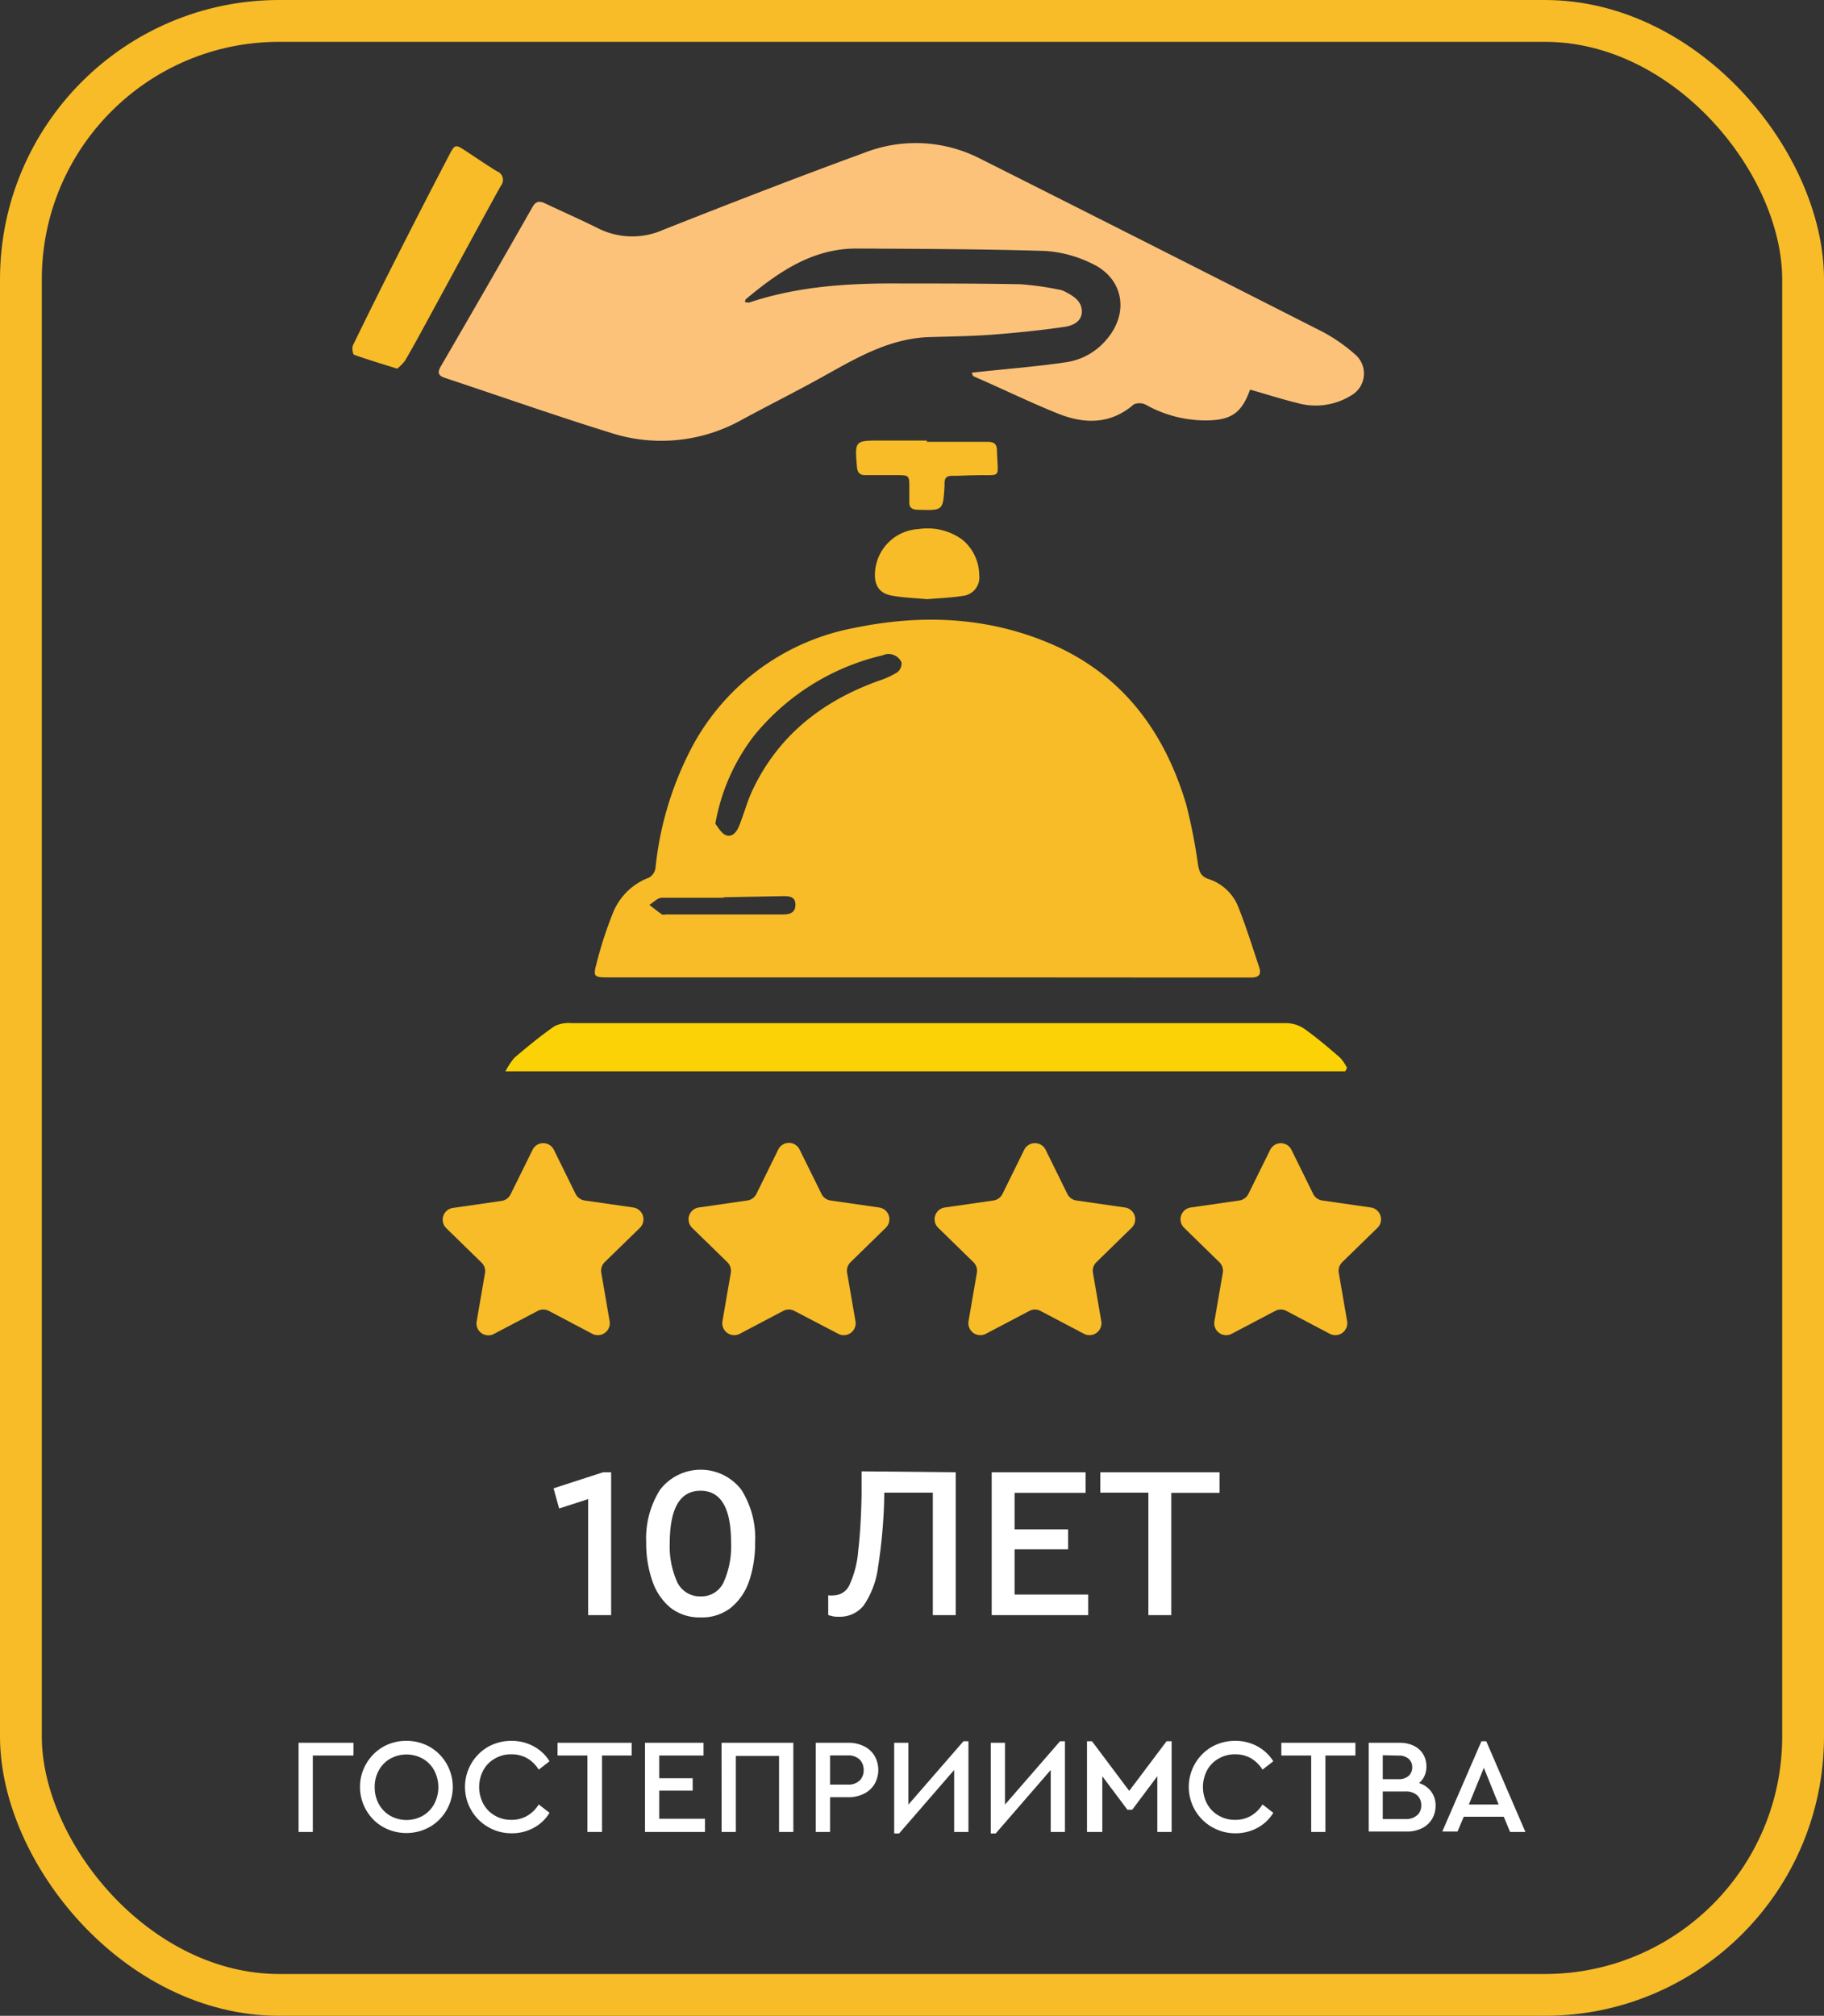
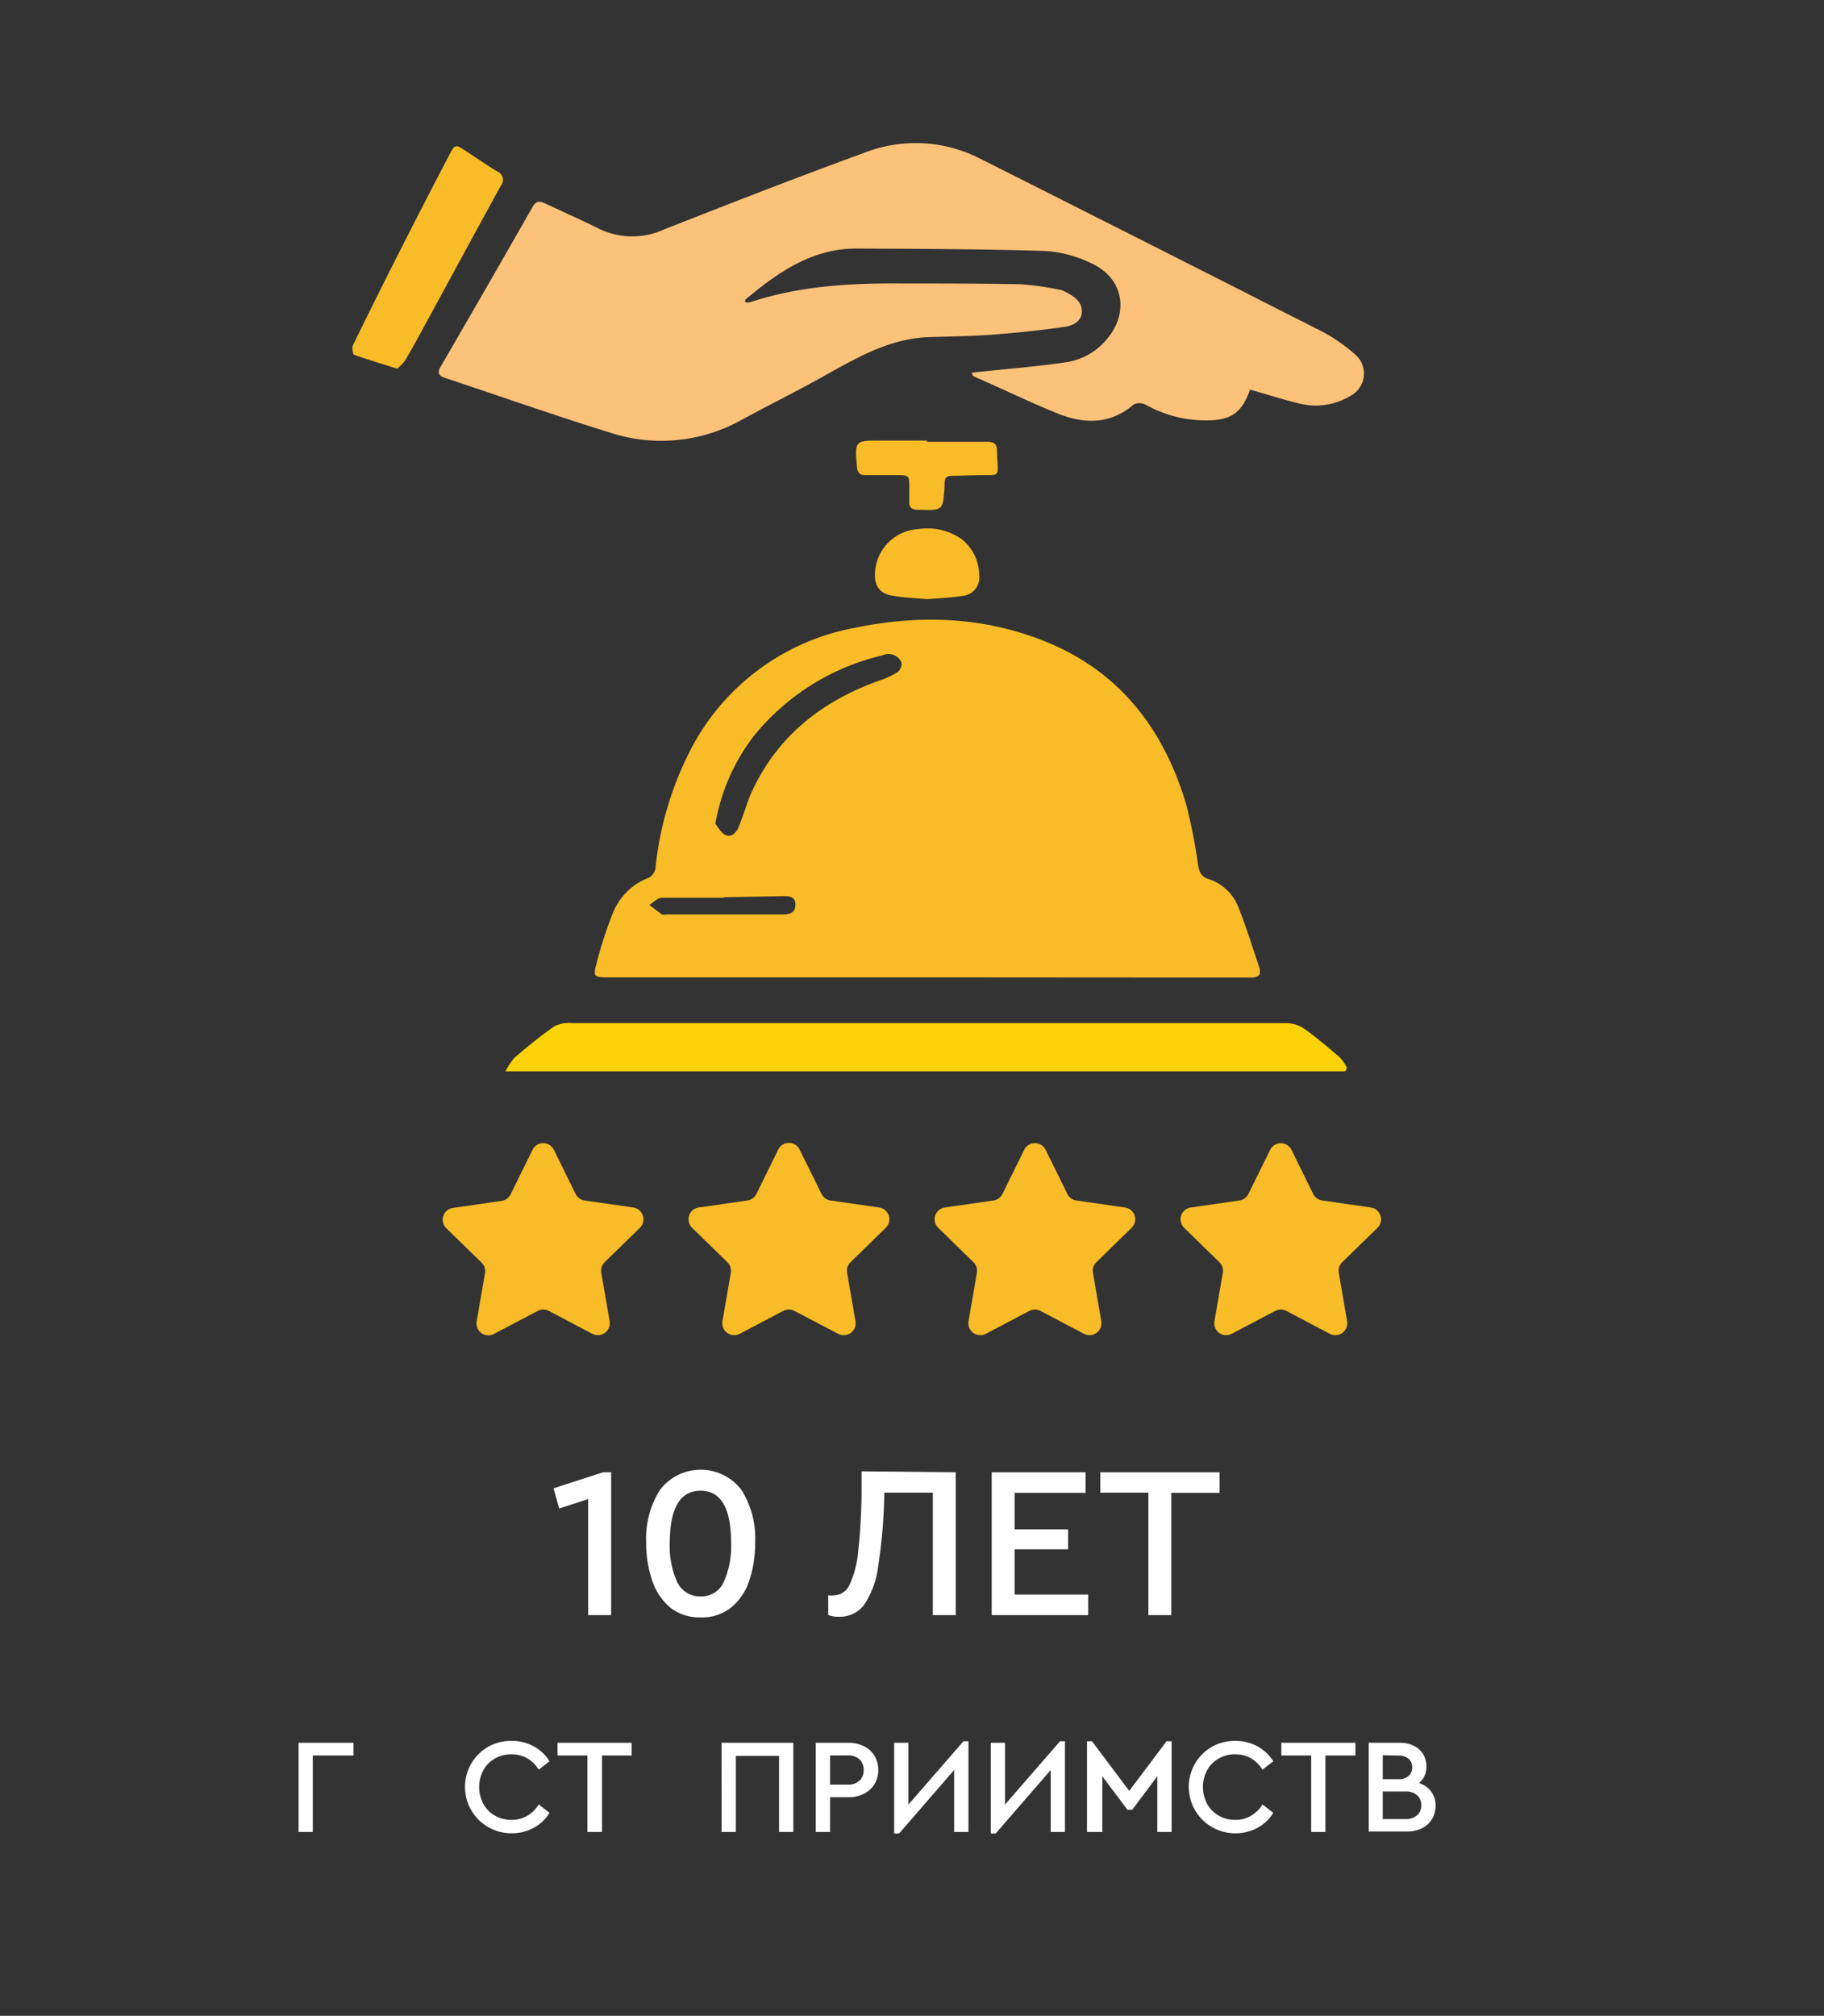
<svg xmlns="http://www.w3.org/2000/svg" id="Слой_1" data-name="Слой 1" viewBox="0 0 218.14 240.98">
  <rect x="0" y="0" width="218.14" height="240.98" fill="#333333" stroke="none" />
  <defs>
    <style>.cls-1{fill:#f7bc27;}.cls-2{fill:#fdc279;}.cls-3{fill:#fad205;}.cls-4{fill:#fff;}.cls-5{fill:none;stroke:#f7bc27;stroke-miterlimit:10;stroke-width:5px;}</style>
  </defs>
  <path class="cls-1" d="M110.92,116.84H72.69c-1.63,0-1.77-.09-1.36-1.62a47.56,47.56,0,0,1,1.94-6,7.47,7.47,0,0,1,4.36-4.31,1.6,1.6,0,0,0,.76-1.13,39.5,39.5,0,0,1,3.85-13.45,27.78,27.78,0,0,1,20-15.28c7.87-1.62,15.65-1.33,23.12,1.78,8.7,3.62,13.86,10.47,16.5,19.32a65.22,65.22,0,0,1,1.42,7.24c.15.81.33,1.39,1.25,1.69a5.71,5.71,0,0,1,3.59,3.41c.92,2.31,1.66,4.71,2.45,7.07.32.94,0,1.31-1,1.3-2.87,0-5.75,0-8.62,0ZM85.55,98.48c.29.34.61,1,1.15,1.31.82.4,1.38-.3,1.67-1,.57-1.38.94-2.84,1.56-4.19,3.1-6.66,8.41-10.8,15.2-13.23a10.09,10.09,0,0,0,2.18-1,1.36,1.36,0,0,0,.51-1.17,1.69,1.69,0,0,0-2.26-.86A28,28,0,0,0,90.14,88,24,24,0,0,0,85.55,98.48Zm1,8.78v.06c-2.47,0-4.93,0-7.39,0-.51,0-1,.55-1.5.85.5.39,1,.79,1.51,1.15a.94.94,0,0,0,.48,0q7,0,14,0c.81,0,1.49-.22,1.48-1.19s-.78-1-1.47-1Z" />
  <path class="cls-2" d="M149.5,46.58c-1,2.79-2.26,3.65-5.21,3.68a14.69,14.69,0,0,1-7.21-1.85,1.69,1.69,0,0,0-1.48-.07c-2.77,2.4-5.87,2.37-9,1.13-3.41-1.36-6.73-3-10.09-4.45-.11-.05-.21-.12-.27-.47l1.31-.14c3.37-.36,6.75-.62,10.1-1.13a7.76,7.76,0,0,0,4.66-2.66c2.79-3.2,2.07-7.38-1.76-9.13A14.76,14.76,0,0,0,125,30c-7.51-.23-15-.25-22.56-.29-5.34,0-9.4,2.85-13.27,6.08-.05,0,0,.14-.09.31a1.32,1.32,0,0,0,.54.06c6-2,12.12-2.32,18.33-2.27,4.69,0,9.39,0,14.08.09a35.29,35.29,0,0,1,4.55.63,2.43,2.43,0,0,1,.8.26c1,.52,2,1.12,2,2.37s-1.16,1.71-2.11,1.84c-2.87.42-5.76.71-8.65.93-2.5.19-5,.21-7.52.29-4.46.15-8.2,2.22-12,4.34-3.41,1.93-6.93,3.67-10.38,5.54A19.7,19.7,0,0,1,73,51.73c-6.64-2.06-13.2-4.37-19.8-6.56-.74-.25-.93-.6-.5-1.34q5.55-9.54,11-19.11c.4-.68.83-.72,1.5-.4,2.11,1,4.26,1.94,6.38,3a9.1,9.1,0,0,0,7.72.16c8-3.16,16-6.27,24-9.19a16.89,16.89,0,0,1,13.79.61q20.58,10.35,41.13,20.79a19.87,19.87,0,0,1,3.77,2.62,3,3,0,0,1-.36,4.94,8.06,8.06,0,0,1-6.54.91C153.27,47.72,151.42,47.11,149.5,46.58Z" />
  <path class="cls-3" d="M160.88,128.07H60.45a8.08,8.08,0,0,1,1.11-1.66c1.54-1.3,3.1-2.59,4.75-3.73a3.86,3.86,0,0,1,2.09-.37q37.07,0,74.13,0c3.76,0,7.52,0,11.28,0a4,4,0,0,1,2.13.64c1.51,1.07,2.93,2.28,4.33,3.49a5.31,5.31,0,0,1,.83,1.23Z" />
  <path class="cls-1" d="M47.5,44.07C45.64,43.49,44,43,42.35,42.41c-.17-.07-.28-.85-.13-1.15Q45.06,35.42,48,29.65q2.82-5.56,5.71-11.09c.71-1.35.75-1.33,2.06-.47s2.41,1.62,3.65,2.38a1.1,1.1,0,0,1,.47,1.75c-3.12,5.65-6.18,11.34-9.27,17-.71,1.31-1.43,2.62-2.19,3.91A5.27,5.27,0,0,1,47.5,44.07Z" />
  <path class="cls-1" d="M110.88,71.63c-1.36-.13-2.82-.17-4.24-.43s-2.08-1.17-2-2.69a5.5,5.5,0,0,1,5.2-5.26,7.07,7.07,0,0,1,5.27,1.28,5.57,5.57,0,0,1,2,4.23,2.21,2.21,0,0,1-2,2.48C113.8,71.45,112.38,71.5,110.88,71.63Z" />
  <path class="cls-1" d="M110.85,52.82c2.42,0,4.85,0,7.27,0,.76,0,1.09.25,1.11,1,.09,3.6.68,2.87-2.73,3-.85,0-1.69.07-2.54.06s-1,.3-1,1a1.94,1.94,0,0,1,0,.24c-.18,2.93-.18,2.91-3.12,2.82-.76,0-1.14-.24-1.09-1,0-.53,0-1,0-1.58,0-1.56,0-1.56-1.62-1.56-1.21,0-2.43,0-3.64,0-.63,0-.92-.26-1-.93-.27-3.21-.29-3.21,2.91-3.2h5.45Z" />
  <path class="cls-1" d="M95.64,137.45l2.61,5.28a1.42,1.42,0,0,0,1.07.78l5.82.84a1.42,1.42,0,0,1,.79,2.43l-4.21,4.11a1.41,1.41,0,0,0-.41,1.26l1,5.8a1.42,1.42,0,0,1-2.06,1.5L95,156.71a1.42,1.42,0,0,0-1.33,0l-5.2,2.74a1.43,1.43,0,0,1-2.07-1.5l1-5.8a1.47,1.47,0,0,0-.41-1.26l-4.22-4.11a1.43,1.43,0,0,1,.79-2.43l5.82-.84a1.44,1.44,0,0,0,1.08-.78l2.6-5.28A1.42,1.42,0,0,1,95.64,137.45Z" />
  <path class="cls-1" d="M154.45,137.45l2.6,5.28a1.44,1.44,0,0,0,1.08.78l5.82.84a1.43,1.43,0,0,1,.79,2.43l-4.22,4.11a1.44,1.44,0,0,0-.41,1.26l1,5.8a1.43,1.43,0,0,1-2.07,1.5l-5.2-2.74a1.42,1.42,0,0,0-1.33,0l-5.21,2.74a1.42,1.42,0,0,1-2.06-1.5l1-5.8a1.41,1.41,0,0,0-.41-1.26l-4.21-4.11a1.42,1.42,0,0,1,.79-2.43l5.82-.84a1.44,1.44,0,0,0,1.07-.78l2.61-5.28A1.42,1.42,0,0,1,154.45,137.45Z" />
  <path class="cls-1" d="M125.05,137.45l2.6,5.28a1.44,1.44,0,0,0,1.07.78l5.82.84a1.42,1.42,0,0,1,.79,2.43l-4.21,4.11a1.41,1.41,0,0,0-.41,1.26l1,5.8a1.43,1.43,0,0,1-2.07,1.5l-5.21-2.74a1.4,1.4,0,0,0-1.32,0l-5.21,2.74a1.43,1.43,0,0,1-2.07-1.5l1-5.8a1.44,1.44,0,0,0-.41-1.26l-4.21-4.11a1.42,1.42,0,0,1,.78-2.43l5.83-.84a1.44,1.44,0,0,0,1.07-.78l2.6-5.28A1.43,1.43,0,0,1,125.05,137.45Z" />
  <path class="cls-1" d="M66.24,137.45l2.6,5.28a1.44,1.44,0,0,0,1.08.78l5.82.84a1.43,1.43,0,0,1,.79,2.43l-4.22,4.11a1.44,1.44,0,0,0-.4,1.26l1,5.8a1.43,1.43,0,0,1-2.07,1.5l-5.2-2.74a1.42,1.42,0,0,0-1.33,0l-5.21,2.74A1.42,1.42,0,0,1,57,158l1-5.8a1.41,1.41,0,0,0-.41-1.26l-4.21-4.11a1.42,1.42,0,0,1,.79-2.43l5.82-.84a1.42,1.42,0,0,0,1.07-.78l2.61-5.28A1.42,1.42,0,0,1,66.24,137.45Z" />
  <path class="cls-4" d="M73.09,176v17.08H70.34V179.21l-3.47,1.12-.67-2.41L72.13,176Z" />
  <path class="cls-4" d="M83.78,193.35a5.61,5.61,0,0,1-3.64-1.19A7.09,7.09,0,0,1,78,188.94a13.65,13.65,0,0,1-.72-4.57,10.87,10.87,0,0,1,1.66-6.28,6.13,6.13,0,0,1,9.72,0,10.81,10.81,0,0,1,1.65,6.29,14.19,14.19,0,0,1-.7,4.57,7,7,0,0,1-2.17,3.22A5.56,5.56,0,0,1,83.78,193.35Zm0-2.51a2.92,2.92,0,0,0,2.77-1.71,10.46,10.46,0,0,0,.88-4.74q0-6.18-3.65-6.18t-3.68,6.18a10.44,10.44,0,0,0,.89,4.74A3,3,0,0,0,83.78,190.84Z" />
  <path class="cls-4" d="M114.3,176v17.08h-2.74V178.44h-5.8a62.7,62.7,0,0,1-.75,8.89,10.42,10.42,0,0,1-1.71,4.58,3.62,3.62,0,0,1-3,1.36,3.09,3.09,0,0,1-1.25-.21v-2.35a2.91,2.91,0,0,0,.73,0,2.09,2.09,0,0,0,1.86-1.35,12,12,0,0,0,1-4c.21-1.74.35-4,.4-6.68l0-2.79Z" />
  <path class="cls-4" d="M118.6,176h11.23v2.46h-8.49v4.37h6.4v2.38h-6.4v5.41h8.8v2.46H118.6Z" />
  <path class="cls-4" d="M137.34,178.44h-5.75V176h14.26v2.46h-5.77v14.62h-2.74Z" />
  <path class="cls-4" d="M35.71,208.34h6.56v1.52H37.41V219h-1.7Z" />
-   <path class="cls-4" d="M45.8,218.4a5.38,5.38,0,0,1-2-2,5.44,5.44,0,0,1-.74-2.79,5.34,5.34,0,0,1,.75-2.78,5.48,5.48,0,0,1,2-2,5.55,5.55,0,0,1,2.79-.72,5.61,5.61,0,0,1,2.8.72,5.46,5.46,0,0,1,2,2,5.55,5.55,0,0,1,0,5.57,5.44,5.44,0,0,1-2,2,5.73,5.73,0,0,1-5.6,0Zm4.77-1.34a3.62,3.62,0,0,0,1.36-1.41,4.29,4.29,0,0,0,0-4,3.52,3.52,0,0,0-1.36-1.4,4,4,0,0,0-3.91,0,3.52,3.52,0,0,0-1.36,1.4,4,4,0,0,0-.49,2,4.11,4.11,0,0,0,.49,2,3.62,3.62,0,0,0,1.36,1.41,4,4,0,0,0,3.91,0Z" />
  <path class="cls-4" d="M58.36,218.4a5.48,5.48,0,0,1-2-2,5.55,5.55,0,0,1,0-5.57,5.51,5.51,0,0,1,2-2,5.62,5.62,0,0,1,2.81-.72,5.44,5.44,0,0,1,2.66.66,5,5,0,0,1,1.89,1.78l-1.29,1a4.07,4.07,0,0,0-1.38-1.36,3.74,3.74,0,0,0-1.87-.47,3.78,3.78,0,0,0-2,.51,3.51,3.51,0,0,0-1.38,1.4,4.29,4.29,0,0,0,0,4,3.6,3.6,0,0,0,1.38,1.41,3.78,3.78,0,0,0,2,.51,3.64,3.64,0,0,0,1.87-.48,4,4,0,0,0,1.38-1.36l1.29,1a4.91,4.91,0,0,1-1.88,1.79,5.42,5.42,0,0,1-2.67.66A5.53,5.53,0,0,1,58.36,218.4Z" />
  <path class="cls-4" d="M70.25,209.86H66.68v-1.52h8.86v1.52H72V219H70.25Z" />
-   <path class="cls-4" d="M77.14,208.34h7v1.52H78.84v2.72h4v1.48h-4v3.36h5.47V219H77.14Z" />
  <path class="cls-4" d="M86.29,208.34h8.59V219H93.17v-9.09H88V219h-1.7Z" />
  <path class="cls-4" d="M97.56,208.34h3.88a4.06,4.06,0,0,1,1.88.41,3,3,0,0,1,1.27,1.15,3.38,3.38,0,0,1,0,3.37,3,3,0,0,1-1.27,1.16,4.07,4.07,0,0,1-1.88.42H99.27V219H97.56Zm3.85,5a1.92,1.92,0,0,0,1.39-.48,1.68,1.68,0,0,0,.49-1.26,1.73,1.73,0,0,0-.49-1.27,1.92,1.92,0,0,0-1.39-.48H99.27v3.49Z" />
  <path class="cls-4" d="M115.82,208.16V219h-1.71v-7.41l-6.58,7.59h-.59V208.34h1.7v7.39l6.58-7.57Z" />
  <path class="cls-4" d="M127.36,208.16V219h-1.7v-7.41l-6.58,7.59h-.59V208.34h1.7v7.39l6.58-7.57Z" />
-   <path class="cls-4" d="M140.12,208.16V219h-1.71v-6.66l-3,4h-.58l-3-4V219H130V208.16h.6l4.45,5.93,4.46-5.93Z" />
+   <path class="cls-4" d="M140.12,208.16V219h-1.71v-6.66l-3,4h-.58l-3-4V219H130V208.16h.6l4.45,5.93,4.46-5.93" />
  <path class="cls-4" d="M144.92,218.4a5.48,5.48,0,0,1-2-2,5.55,5.55,0,0,1,0-5.57,5.51,5.51,0,0,1,2-2,5.61,5.61,0,0,1,2.8-.72,5.45,5.45,0,0,1,2.67.66,5.13,5.13,0,0,1,1.89,1.78l-1.29,1a4.16,4.16,0,0,0-1.38-1.36,3.74,3.74,0,0,0-1.87-.47,3.78,3.78,0,0,0-2,.51,3.51,3.51,0,0,0-1.38,1.4,4.29,4.29,0,0,0,0,4,3.6,3.6,0,0,0,1.38,1.41,3.78,3.78,0,0,0,2,.51,3.64,3.64,0,0,0,1.87-.48,4.07,4.07,0,0,0,1.38-1.36l1.29,1a5,5,0,0,1-1.88,1.79,5.46,5.46,0,0,1-2.68.66A5.52,5.52,0,0,1,144.92,218.4Z" />
  <path class="cls-4" d="M156.81,209.86h-3.57v-1.52h8.86v1.52h-3.59V219h-1.7Z" />
  <path class="cls-4" d="M171.16,214.17a2.79,2.79,0,0,1,.53,1.69,3.12,3.12,0,0,1-.43,1.6,2.94,2.94,0,0,1-1.21,1.1,4,4,0,0,1-1.81.39h-4.55V208.34h3.72a3.7,3.7,0,0,1,1.67.36,2.66,2.66,0,0,1,1.12,1,2.78,2.78,0,0,1,.39,1.47,2.68,2.68,0,0,1-.22,1.11,2.46,2.46,0,0,1-.66.88A2.8,2.8,0,0,1,171.16,214.17Zm-5.79-4.34v2.86h1.88a1.73,1.73,0,0,0,1.21-.39,1.34,1.34,0,0,0,.43-1.05,1.3,1.3,0,0,0-.43-1,1.77,1.77,0,0,0-1.21-.38Zm4.11,7.18a1.54,1.54,0,0,0,.49-1.2,1.57,1.57,0,0,0-.49-1.2,2,2,0,0,0-1.38-.45h-2.73v3.3h2.73A2,2,0,0,0,169.48,217Z" />
-   <path class="cls-4" d="M179.84,217.18h-4.78l-.75,1.77h-1.82l4.68-10.79h.58L182.43,219H180.6Zm-2.38-5.85-1.79,4.39h3.56Z" />
-   <rect class="cls-5" x="2.5" y="2.5" width="213.14" height="235.98" rx="30.89" />
</svg>